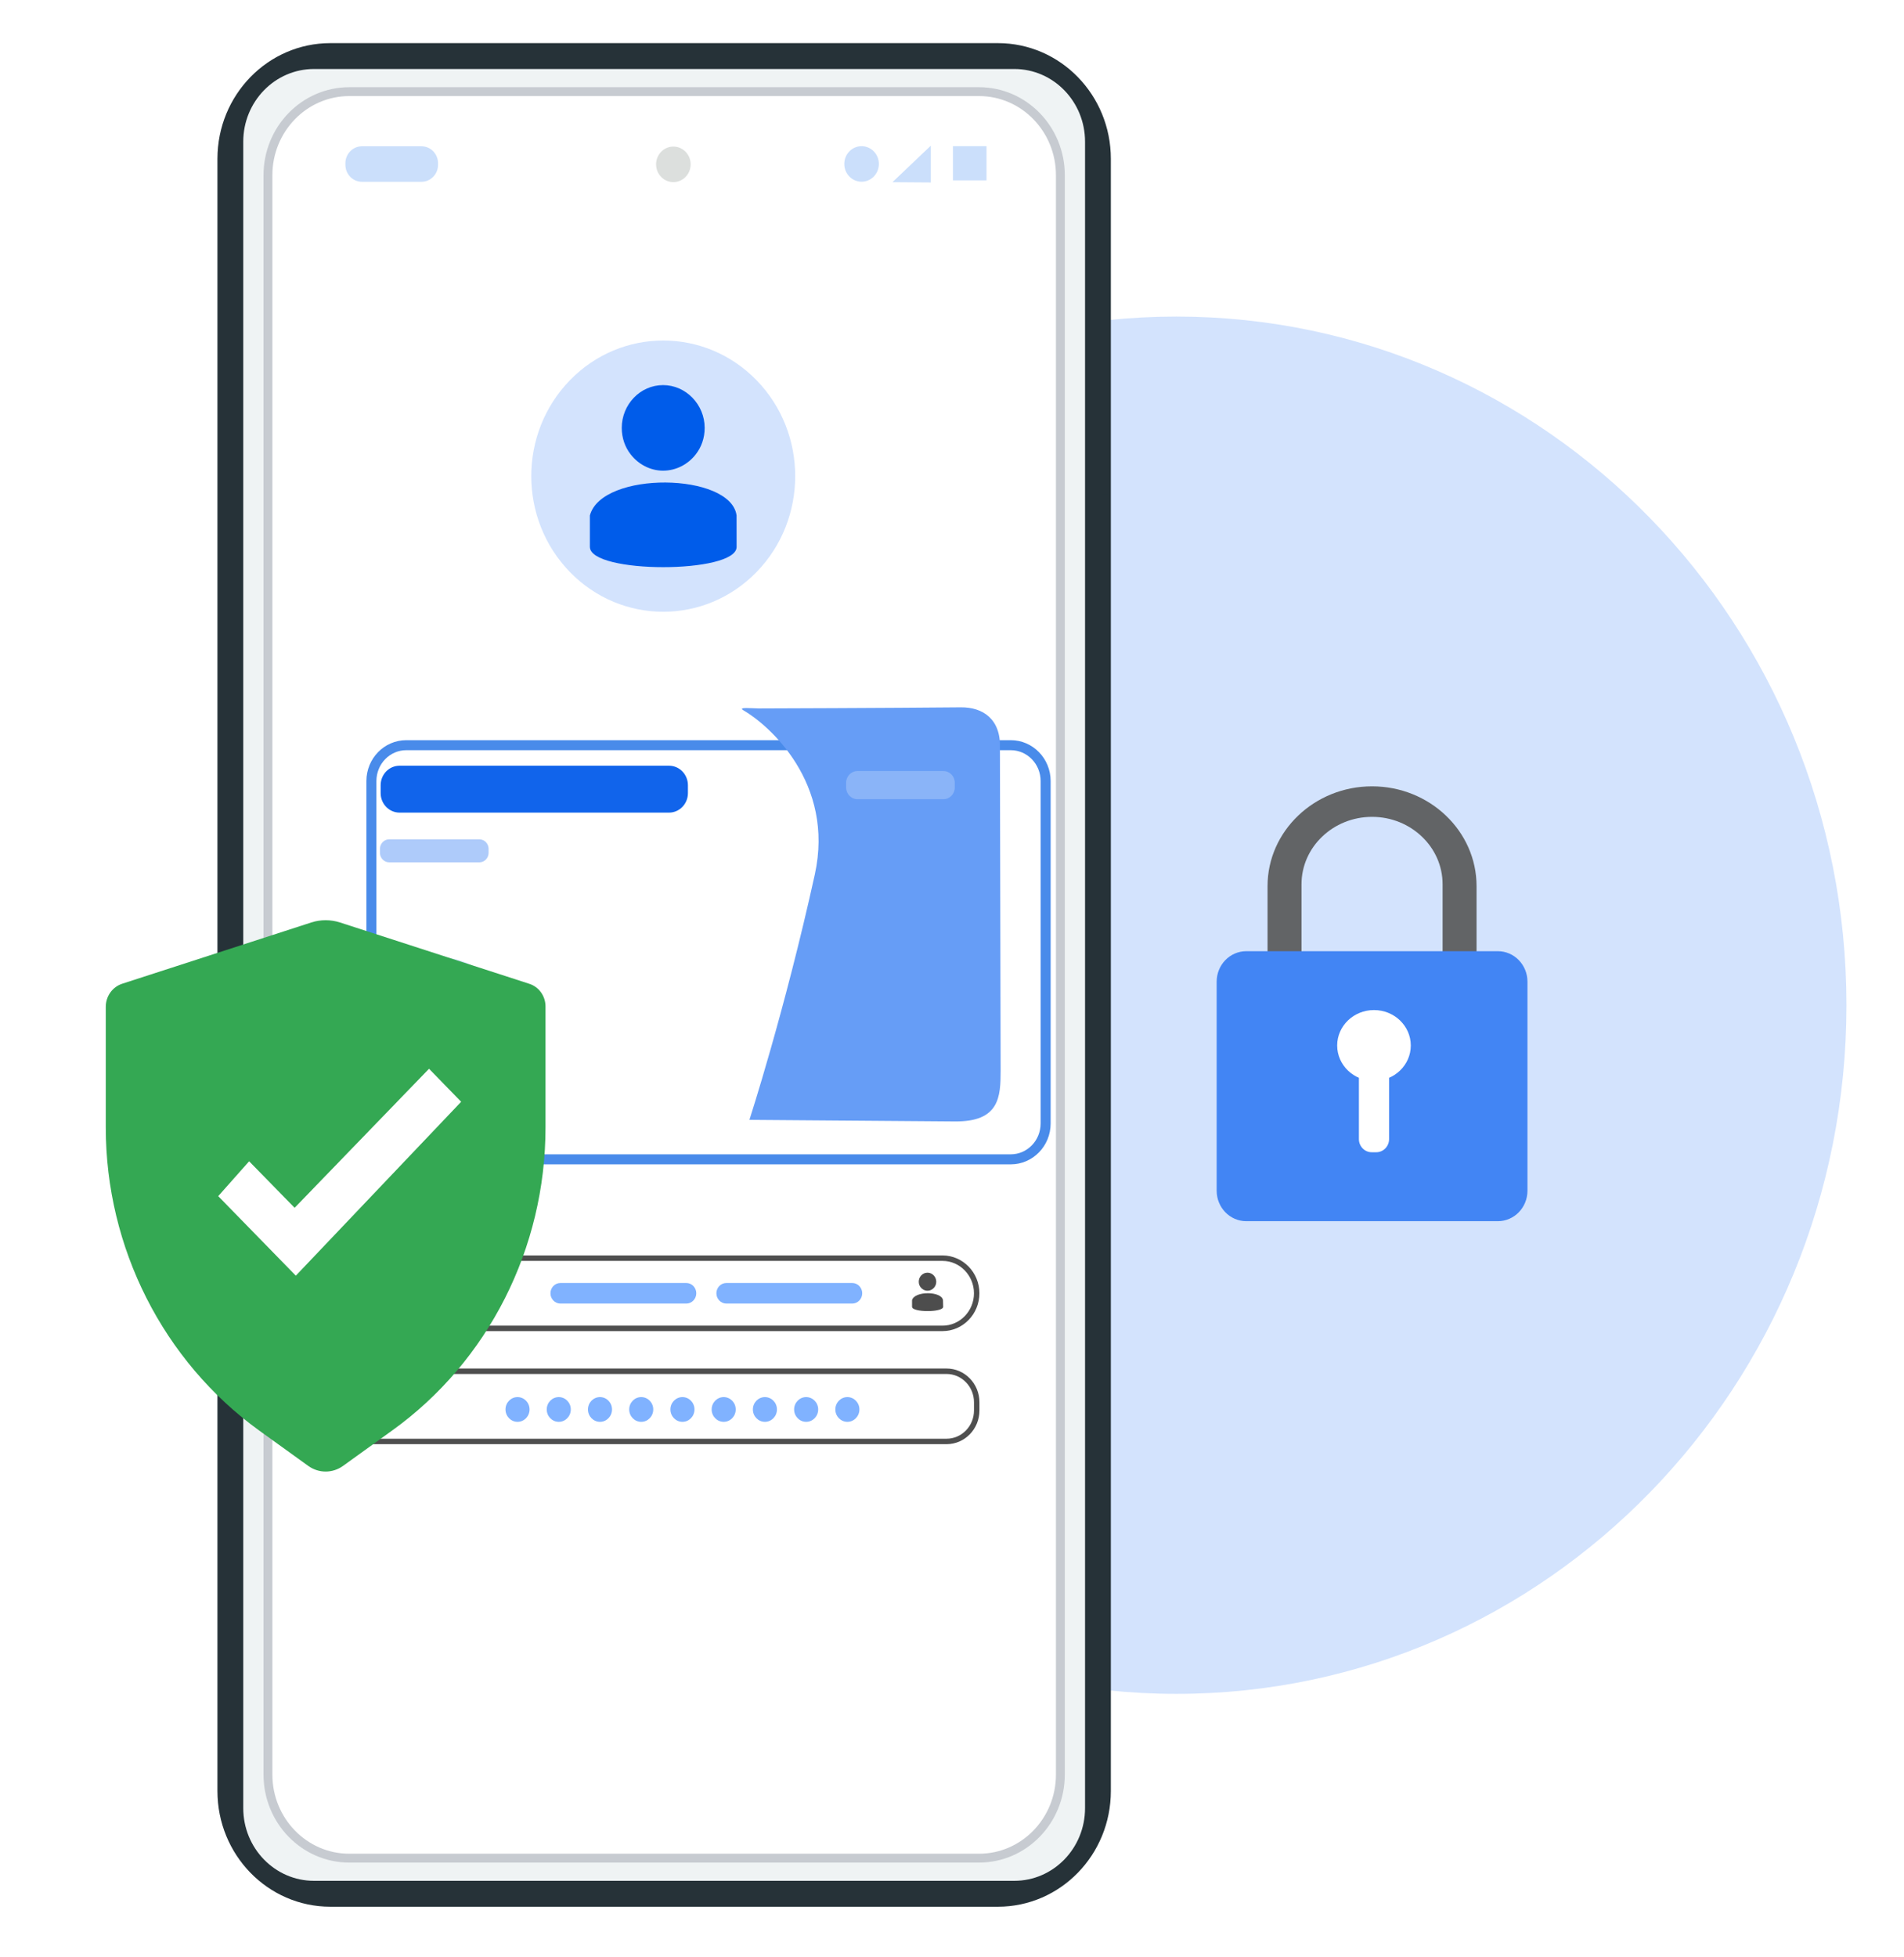
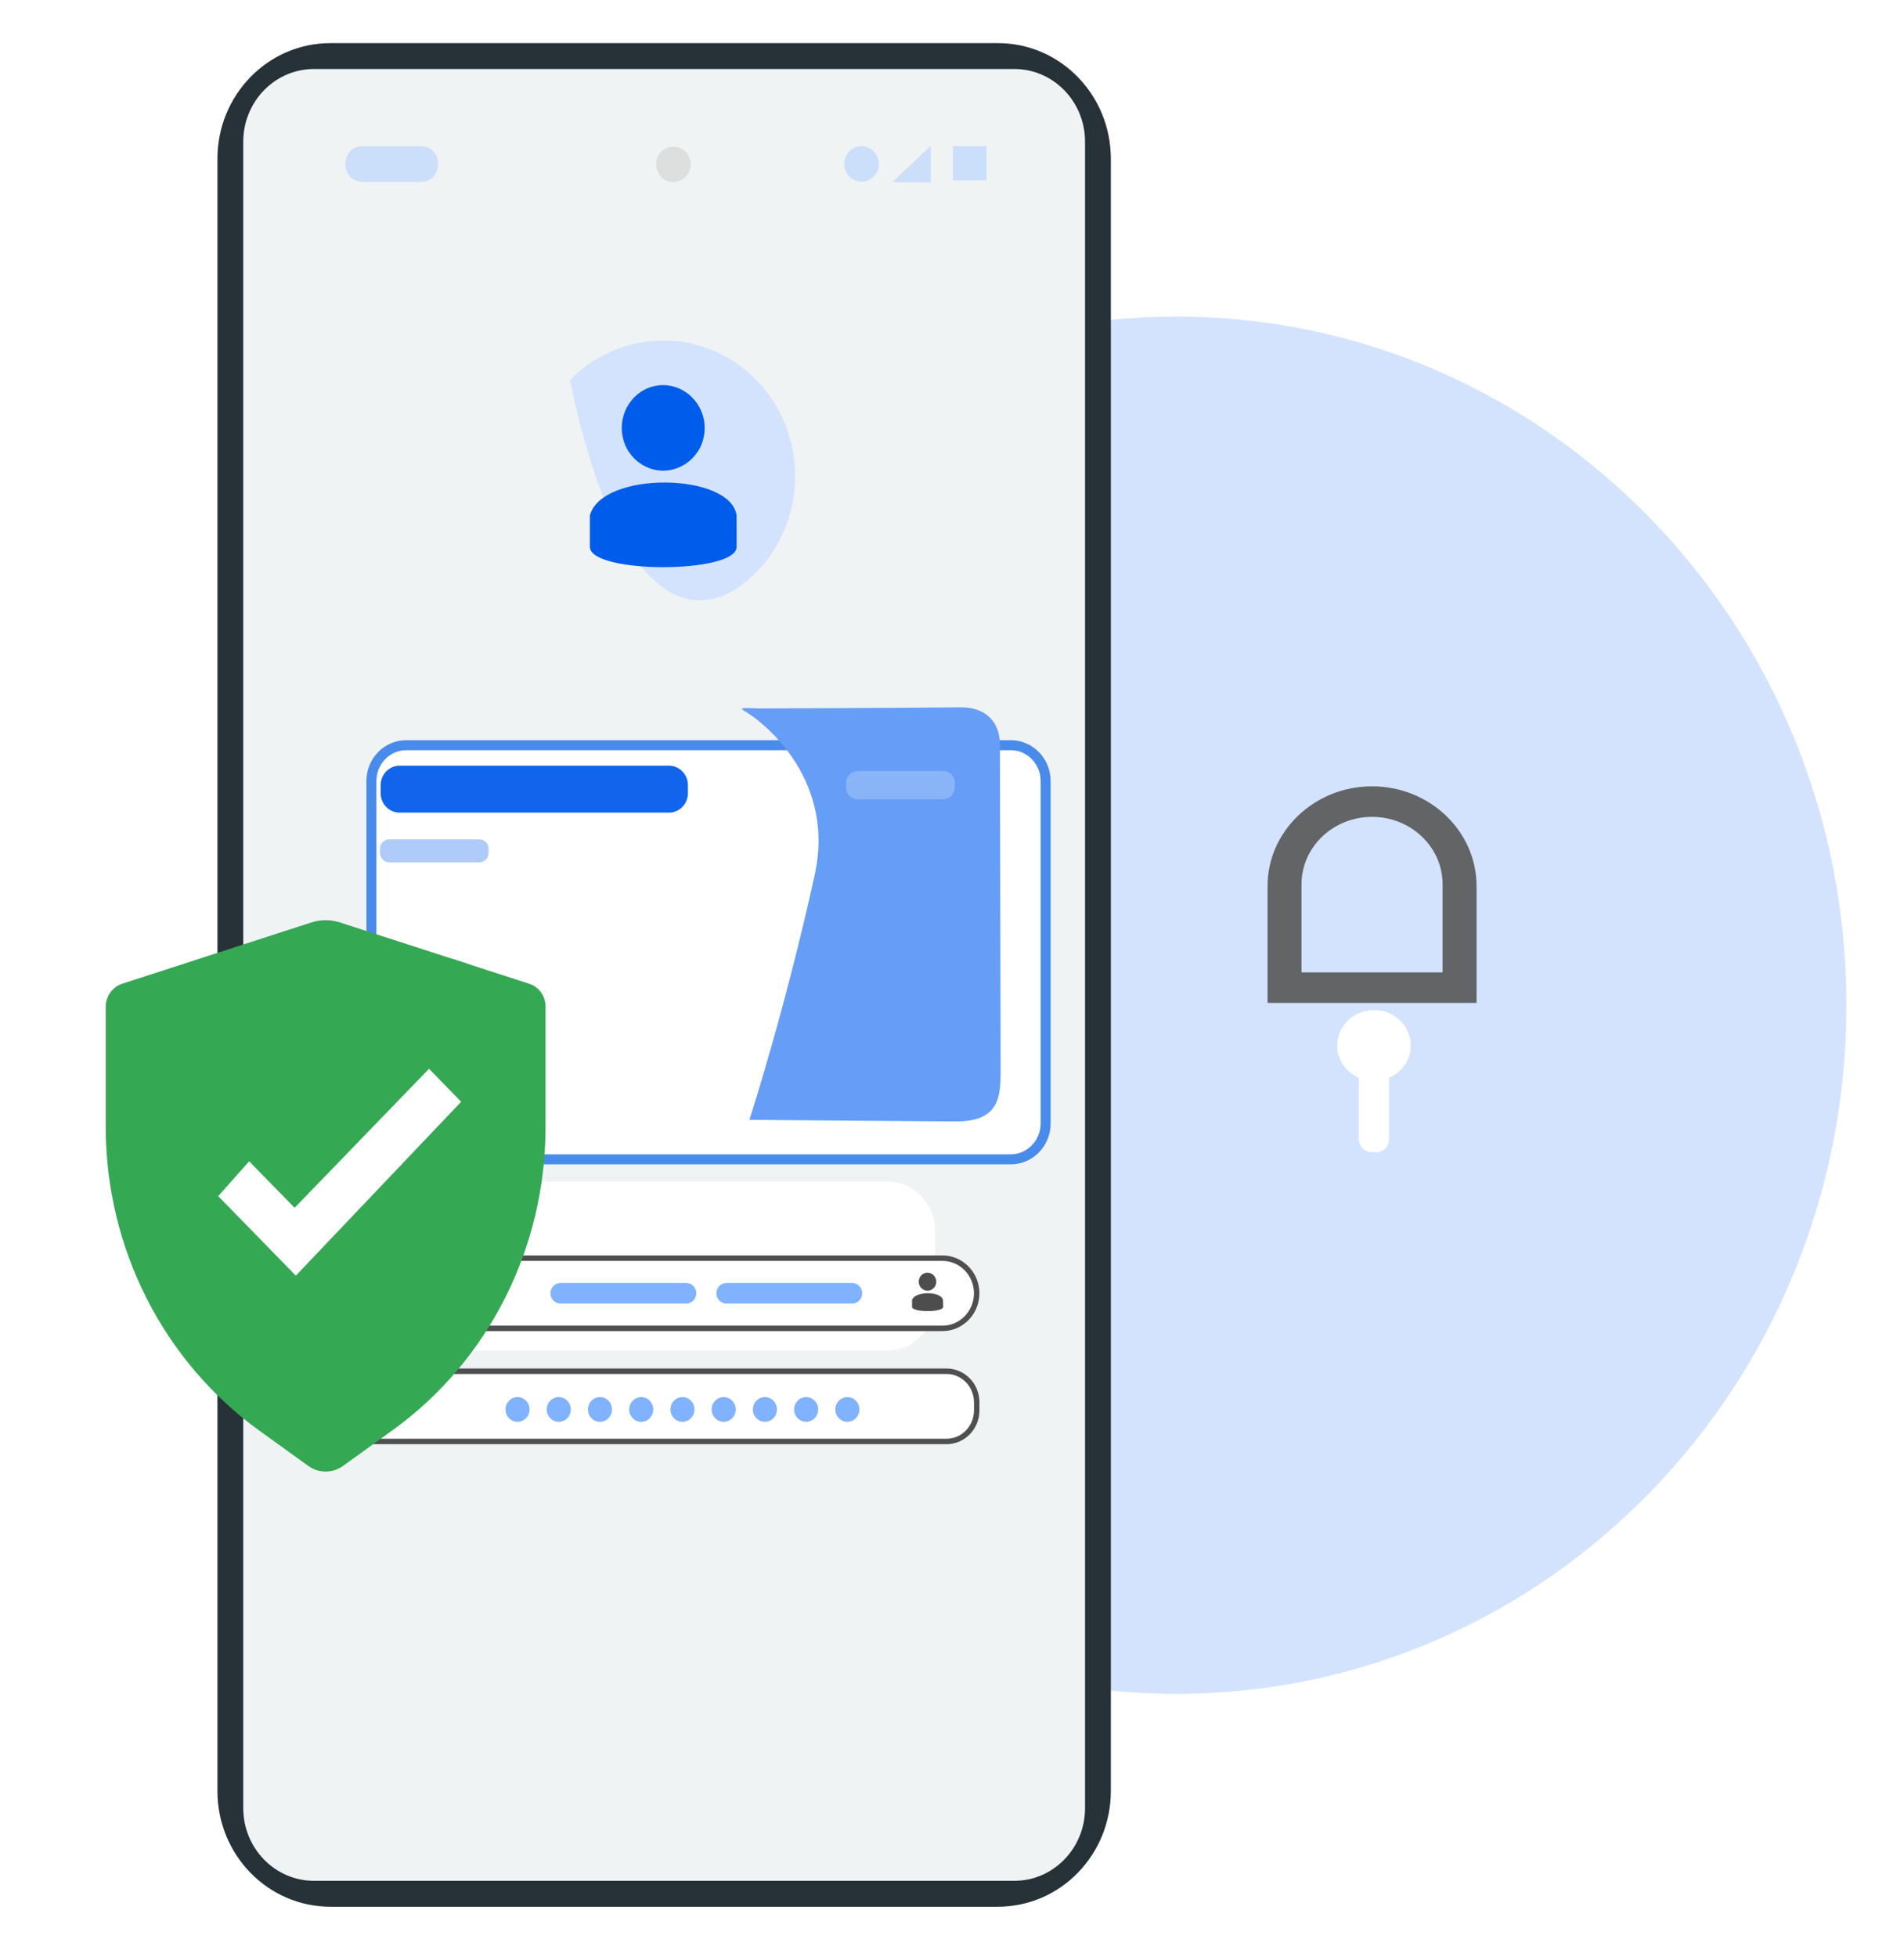
<svg xmlns="http://www.w3.org/2000/svg" width="363" height="373" viewBox="0 0 363 373" fill="none">
  <path d="M224.283 322.864C294.834 322.864 352.027 264.096 352.027 191.602C352.027 119.107 294.834 60.339 224.283 60.339C153.732 60.339 96.54 119.107 96.54 191.602C96.54 264.096 153.732 322.864 224.283 322.864Z" fill="#D3E3FD" />
  <path d="M190.259 10.75H62.98C52.489 10.75 43.985 19.489 43.985 30.269V341.384C43.985 352.165 52.489 360.904 62.98 360.904H190.259C200.75 360.904 209.255 352.165 209.255 341.384V30.269C209.255 19.489 200.75 10.75 190.259 10.75Z" fill="#EFF3F4" stroke="#263238" stroke-width="5.06" stroke-miterlimit="10" />
  <path d="M193.377 13.152H59.866C52.416 13.152 46.377 19.358 46.377 27.013V344.637C46.377 352.292 52.416 358.498 59.866 358.498H193.377C200.827 358.498 206.866 352.292 206.866 344.637V27.013C206.866 19.358 200.827 13.152 193.377 13.152Z" fill="#EFF3F4" />
-   <path d="M186.655 17.468H66.592C58.028 17.468 51.085 24.602 51.085 33.402V338.244C51.085 347.044 58.028 354.178 66.592 354.178H186.655C195.219 354.178 202.162 347.044 202.162 338.244V33.402C202.162 24.602 195.219 17.468 186.655 17.468Z" fill="white" stroke="#C7CBD1" stroke-width="1.69" stroke-miterlimit="10" />
  <path d="M211.382 94.149H209.966V117.704H211.382V94.149Z" fill="#263238" />
  <path d="M211.382 139.871H209.966V190.495H211.382V139.871Z" fill="#263238" />
  <path d="M80.357 27.882H69.006C67.262 27.882 65.848 29.335 65.848 31.127V31.407C65.848 33.199 67.262 34.652 69.006 34.652H80.357C82.102 34.652 83.515 33.199 83.515 31.407V31.127C83.515 29.335 82.102 27.882 80.357 27.882Z" fill="#CBDFFB" />
  <path d="M128.379 34.711C130.199 34.711 131.675 33.195 131.675 31.325C131.675 29.454 130.199 27.938 128.379 27.938C126.558 27.938 125.083 29.454 125.083 31.325C125.083 33.195 126.558 34.711 128.379 34.711Z" fill="#DCDFDD" />
  <path d="M164.261 34.637C166.081 34.637 167.557 33.12 167.557 31.25C167.557 29.379 166.081 27.863 164.261 27.863C162.441 27.863 160.965 29.379 160.965 31.25C160.965 33.12 162.441 34.637 164.261 34.637Z" fill="#CBDFFB" />
  <path d="M188.081 27.859H181.678V34.379H188.081V27.859Z" fill="#CBDFFB" />
  <path d="M170.145 34.726L177.463 27.762V34.779L170.145 34.726Z" fill="#CBDFFB" />
  <path d="M169.129 225.206H68.498C63.446 225.206 59.35 229.415 59.35 234.606V248.037C59.35 253.229 63.446 257.437 68.498 257.437H169.129C174.181 257.437 178.277 253.229 178.277 248.037V234.606C178.277 229.415 174.181 225.206 169.129 225.206Z" fill="white" />
  <g filter="url(#filter0_d_18_512)">
    <path d="M184.121 134.817H68.879C65.207 134.817 62.229 137.877 62.229 141.65V206.925C62.229 210.699 65.207 213.759 68.879 213.759H184.121C187.794 213.759 190.771 210.699 190.771 206.925V141.65C190.771 137.877 187.794 134.817 184.121 134.817Z" fill="white" />
    <path d="M184.121 134.817H68.879C65.207 134.817 62.229 137.877 62.229 141.65V206.925C62.229 210.699 65.207 213.759 68.879 213.759H184.121C187.794 213.759 190.771 210.699 190.771 206.925V141.65C190.771 137.877 187.794 134.817 184.121 134.817Z" stroke="#498BEA" stroke-width="1.91" stroke-miterlimit="10" stroke-linecap="round" />
  </g>
  <path d="M84.118 206.795C90.126 206.795 94.997 201.73 94.997 195.482C94.997 189.234 90.126 184.169 84.118 184.169C78.11 184.169 73.239 189.234 73.239 195.482C73.239 201.73 78.11 206.795 84.118 206.795Z" stroke="#D3E3FD" stroke-width="3.3" stroke-miterlimit="10" />
  <path d="M79.784 193.468C79.784 193.468 81.047 195.355 79.824 197.914" stroke="#AECBFA" stroke-width="3.3" stroke-miterlimit="10" stroke-linecap="round" />
  <path d="M81.929 192.248C81.929 192.248 84.074 194.963 82.082 198.816" stroke="#AECBFA" stroke-width="3.3" stroke-miterlimit="10" stroke-linecap="round" />
  <path d="M84.416 191.341C84.416 191.341 86.982 194.605 84.492 200.073" stroke="#AECBFA" stroke-width="3.3" stroke-miterlimit="10" stroke-linecap="round" />
  <path d="M86.753 189.928C86.753 189.928 90.238 195.12 86.793 201.178" stroke="#AECBFA" stroke-width="3.3" stroke-miterlimit="10" stroke-linecap="round" />
  <path d="M91.378 159.98H74.212C73.231 159.98 72.437 160.796 72.437 161.804V162.546C72.437 163.553 73.231 164.37 74.212 164.37H91.378C92.358 164.37 93.153 163.553 93.153 162.546V161.804C93.153 160.796 92.358 159.98 91.378 159.98Z" fill="#AECBFA" />
  <path d="M127.536 145.947H76.186C74.19 145.947 72.571 147.611 72.571 149.662V151.177C72.571 153.229 74.19 154.892 76.186 154.892H127.536C129.533 154.892 131.152 153.229 131.152 151.177V149.662C131.152 147.611 129.533 145.947 127.536 145.947Z" fill="#1164EB" />
  <path d="M144.641 135.033C143.298 135.019 140.586 134.728 141.719 135.38C146.634 138.215 159.179 149.26 155.342 166.694C149.614 192.718 142.877 213.453 142.877 213.453L182.012 213.755C190.55 213.845 190.771 209.081 190.771 204.087L190.637 142.654C190.869 137.07 187.377 134.78 183.184 134.821C170.007 134.951 144.75 135.037 144.641 135.033Z" fill="#669DF6" />
  <path d="M179.863 146.966H163.481C162.284 146.966 161.314 147.963 161.314 149.193V150.106C161.314 151.336 162.284 152.333 163.481 152.333H179.863C181.06 152.333 182.03 151.336 182.03 150.106V149.193C182.03 147.963 181.06 146.966 179.863 146.966Z" fill="#8AB4F8" />
  <path d="M281.512 191.165H241.658V168.908C241.658 158.416 250.599 149.881 261.583 149.881C272.568 149.881 281.508 158.416 281.508 168.908V191.165H281.512ZM248.138 185.346H275.032V168.543C275.032 161.463 268.999 155.7 261.583 155.7C254.167 155.7 248.134 161.459 248.134 168.543V185.346H248.138Z" fill="#626466" />
-   <path d="M285.559 181.303H237.611C234.489 181.303 231.959 183.903 231.959 187.11V226.962C231.959 230.169 234.489 232.769 237.611 232.769H285.559C288.681 232.769 291.211 230.169 291.211 226.962V187.11C291.211 183.903 288.681 181.303 285.559 181.303Z" fill="#4285F4" />
  <path d="M70.244 253.2H179.696C183.279 253.2 186.208 250.19 186.208 246.508C186.208 242.827 183.279 239.817 179.696 239.817H70.244C66.661 239.817 63.732 242.827 63.732 246.508C63.732 250.19 66.661 253.2 70.244 253.2Z" fill="white" stroke="#4F4F4F" stroke-width="1.04" stroke-miterlimit="10" />
  <path d="M69.489 274.752H180.458C183.636 274.752 186.212 272.105 186.212 268.84V267.281C186.212 264.015 183.636 261.369 180.458 261.369H69.489C66.311 261.369 63.736 264.015 63.736 267.281V268.84C63.736 272.105 66.311 274.752 69.489 274.752Z" fill="white" stroke="#4F4F4F" stroke-width="1.04" stroke-miterlimit="10" />
  <path d="M161.553 271.011C162.82 271.011 163.847 269.955 163.847 268.653C163.847 267.351 162.82 266.296 161.553 266.296C160.286 266.296 159.259 267.351 159.259 268.653C159.259 269.955 160.286 271.011 161.553 271.011Z" fill="#80B2FF" />
  <path d="M153.694 271.011C154.961 271.011 155.988 269.955 155.988 268.653C155.988 267.351 154.961 266.296 153.694 266.296C152.427 266.296 151.4 267.351 151.4 268.653C151.4 269.955 152.427 271.011 153.694 271.011Z" fill="#80B2FF" />
  <path d="M145.832 271.011C147.099 271.011 148.126 269.955 148.126 268.653C148.126 267.351 147.099 266.296 145.832 266.296C144.565 266.296 143.537 267.351 143.537 268.653C143.537 269.955 144.565 271.011 145.832 271.011Z" fill="#80B2FF" />
  <path d="M137.973 271.011C139.24 271.011 140.267 269.955 140.267 268.653C140.267 267.351 139.24 266.296 137.973 266.296C136.706 266.296 135.678 267.351 135.678 268.653C135.678 269.955 136.706 271.011 137.973 271.011Z" fill="#80B2FF" />
  <path d="M130.11 271.011C131.377 271.011 132.404 269.955 132.404 268.653C132.404 267.351 131.377 266.296 130.11 266.296C128.843 266.296 127.816 267.351 127.816 268.653C127.816 269.955 128.843 271.011 130.11 271.011Z" fill="#80B2FF" />
  <path d="M122.251 271.011C123.518 271.011 124.545 269.955 124.545 268.653C124.545 267.351 123.518 266.296 122.251 266.296C120.984 266.296 119.957 267.351 119.957 268.653C119.957 269.955 120.984 271.011 122.251 271.011Z" fill="#80B2FF" />
  <path d="M114.389 271.011C115.656 271.011 116.683 269.955 116.683 268.653C116.683 267.351 115.656 266.296 114.389 266.296C113.122 266.296 112.094 267.351 112.094 268.653C112.094 269.955 113.122 271.011 114.389 271.011Z" fill="#80B2FF" />
  <path d="M106.53 271.011C107.797 271.011 108.824 269.955 108.824 268.653C108.824 267.351 107.797 266.296 106.53 266.296C105.263 266.296 104.235 267.351 104.235 268.653C104.235 269.955 105.263 271.011 106.53 271.011Z" fill="#80B2FF" />
  <path d="M98.667 271.011C99.934 271.011 100.961 269.955 100.961 268.653C100.961 267.351 99.934 266.296 98.667 266.296C97.4 266.296 96.373 267.351 96.373 268.653C96.373 269.955 97.4 271.011 98.667 271.011Z" fill="#80B2FF" />
  <path d="M176.825 246.023C176.305 246.023 175.826 245.762 175.521 245.367C175.296 245.08 175.162 244.71 175.162 244.3C175.162 243.356 175.906 242.581 176.825 242.581C177.743 242.581 178.498 243.36 178.498 244.3C178.498 244.71 178.364 245.08 178.139 245.367C177.834 245.762 177.355 246.023 176.821 246.023H176.825Z" fill="#4D4D4D" />
  <path d="M173.884 249.089C173.884 250.175 179.816 250.175 179.816 249.089L179.783 247.825C179.551 246.094 174.363 246.023 173.881 247.825V249.089H173.884Z" fill="#4D4D4D" />
  <path d="M138.488 248.47H162.475C163.528 248.47 164.385 247.586 164.385 246.508C164.385 245.427 163.524 244.546 162.475 244.546H138.488C137.435 244.546 136.579 245.43 136.579 246.508C136.579 247.59 137.439 248.47 138.488 248.47Z" fill="#80B2FF" />
  <path d="M106.853 248.47H130.84C131.892 248.47 132.749 247.586 132.749 246.508C132.749 245.427 131.889 244.546 130.84 244.546H106.853C105.8 244.546 104.943 245.43 104.943 246.508C104.943 247.59 105.804 248.47 106.853 248.47Z" fill="#80B2FF" />
-   <path d="M144.238 109.036C154.063 98.94 154.063 82.571 144.238 72.475C134.412 62.379 118.482 62.379 108.657 72.475C98.831 82.571 98.831 98.94 108.657 109.036C118.482 119.132 134.412 119.132 144.238 109.036Z" fill="#D3E3FD" />
+   <path d="M144.238 109.036C154.063 98.94 154.063 82.571 144.238 72.475C134.412 62.379 118.482 62.379 108.657 72.475C118.482 119.132 134.412 119.132 144.238 109.036Z" fill="#D3E3FD" />
  <path d="M126.411 89.714C123.954 89.714 121.688 88.483 120.24 86.607C119.169 85.249 118.538 83.5 118.538 81.556C118.538 77.092 122.066 73.403 126.411 73.403C130.756 73.403 134.346 77.092 134.346 81.556C134.346 83.5 133.718 85.245 132.644 86.607C131.195 88.483 128.927 89.714 126.407 89.714H126.411Z" fill="#005CEA" />
  <path d="M112.465 104.246C112.465 109.393 140.434 109.393 140.434 104.246L140.427 98.248C139.323 90.05 114.741 89.707 112.461 98.248V104.246H112.465Z" fill="#005CEA" />
  <path d="M261.952 206.035C265.827 206.035 268.968 203.011 268.968 199.28C268.968 195.549 265.827 192.525 261.952 192.525C258.076 192.525 254.935 195.549 254.935 199.28C254.935 203.011 258.076 206.035 261.952 206.035Z" fill="white" />
  <path d="M262.387 219.627H261.52C260.173 219.627 259.077 218.504 259.077 217.117V201.365H264.83V217.117C264.83 218.501 263.738 219.627 262.387 219.627Z" fill="white" />
  <path d="M59.329 175.836L23.308 187.503C21.435 188.111 20.165 189.894 20.165 191.909V214.9C20.165 237.829 31.105 259.425 49.412 272.67L58.777 279.418C60.763 280.847 63.405 280.847 65.391 279.418L74.756 272.67C93.062 259.537 104.003 237.94 104.003 214.9V191.841C104.003 189.864 102.754 188.115 100.921 187.522L64.839 175.836C63.042 175.254 61.118 175.254 59.322 175.836H59.329Z" fill="#34A853" />
  <path d="M81.795 203.714L56.171 230.216L47.498 221.349L41.603 227.993L56.399 243.155L87.919 210.006L81.795 203.714Z" fill="white" />
  <defs>
    <filter id="filter0_d_18_512" x="55.414" y="126.642" width="159.332" height="109.732" filterUnits="userSpaceOnUse" color-interpolation-filters="sRGB">
      <feFlood flood-opacity="0" result="BackgroundImageFix" />
      <feColorMatrix in="SourceAlpha" type="matrix" values="0 0 0 0 0 0 0 0 0 0 0 0 0 0 0 0 0 0 127 0" result="hardAlpha" />
      <feOffset dx="8.58" dy="7.22" />
      <feGaussianBlur stdDeviation="7.22" />
      <feColorMatrix type="matrix" values="0 0 0 0 0.729 0 0 0 0 0.749 0 0 0 0 0.776 0 0 0 0.5 0" />
      <feBlend mode="normal" in2="BackgroundImageFix" result="effect1_dropShadow_18_512" />
      <feBlend mode="normal" in="SourceGraphic" in2="effect1_dropShadow_18_512" result="shape" />
    </filter>
  </defs>
</svg>